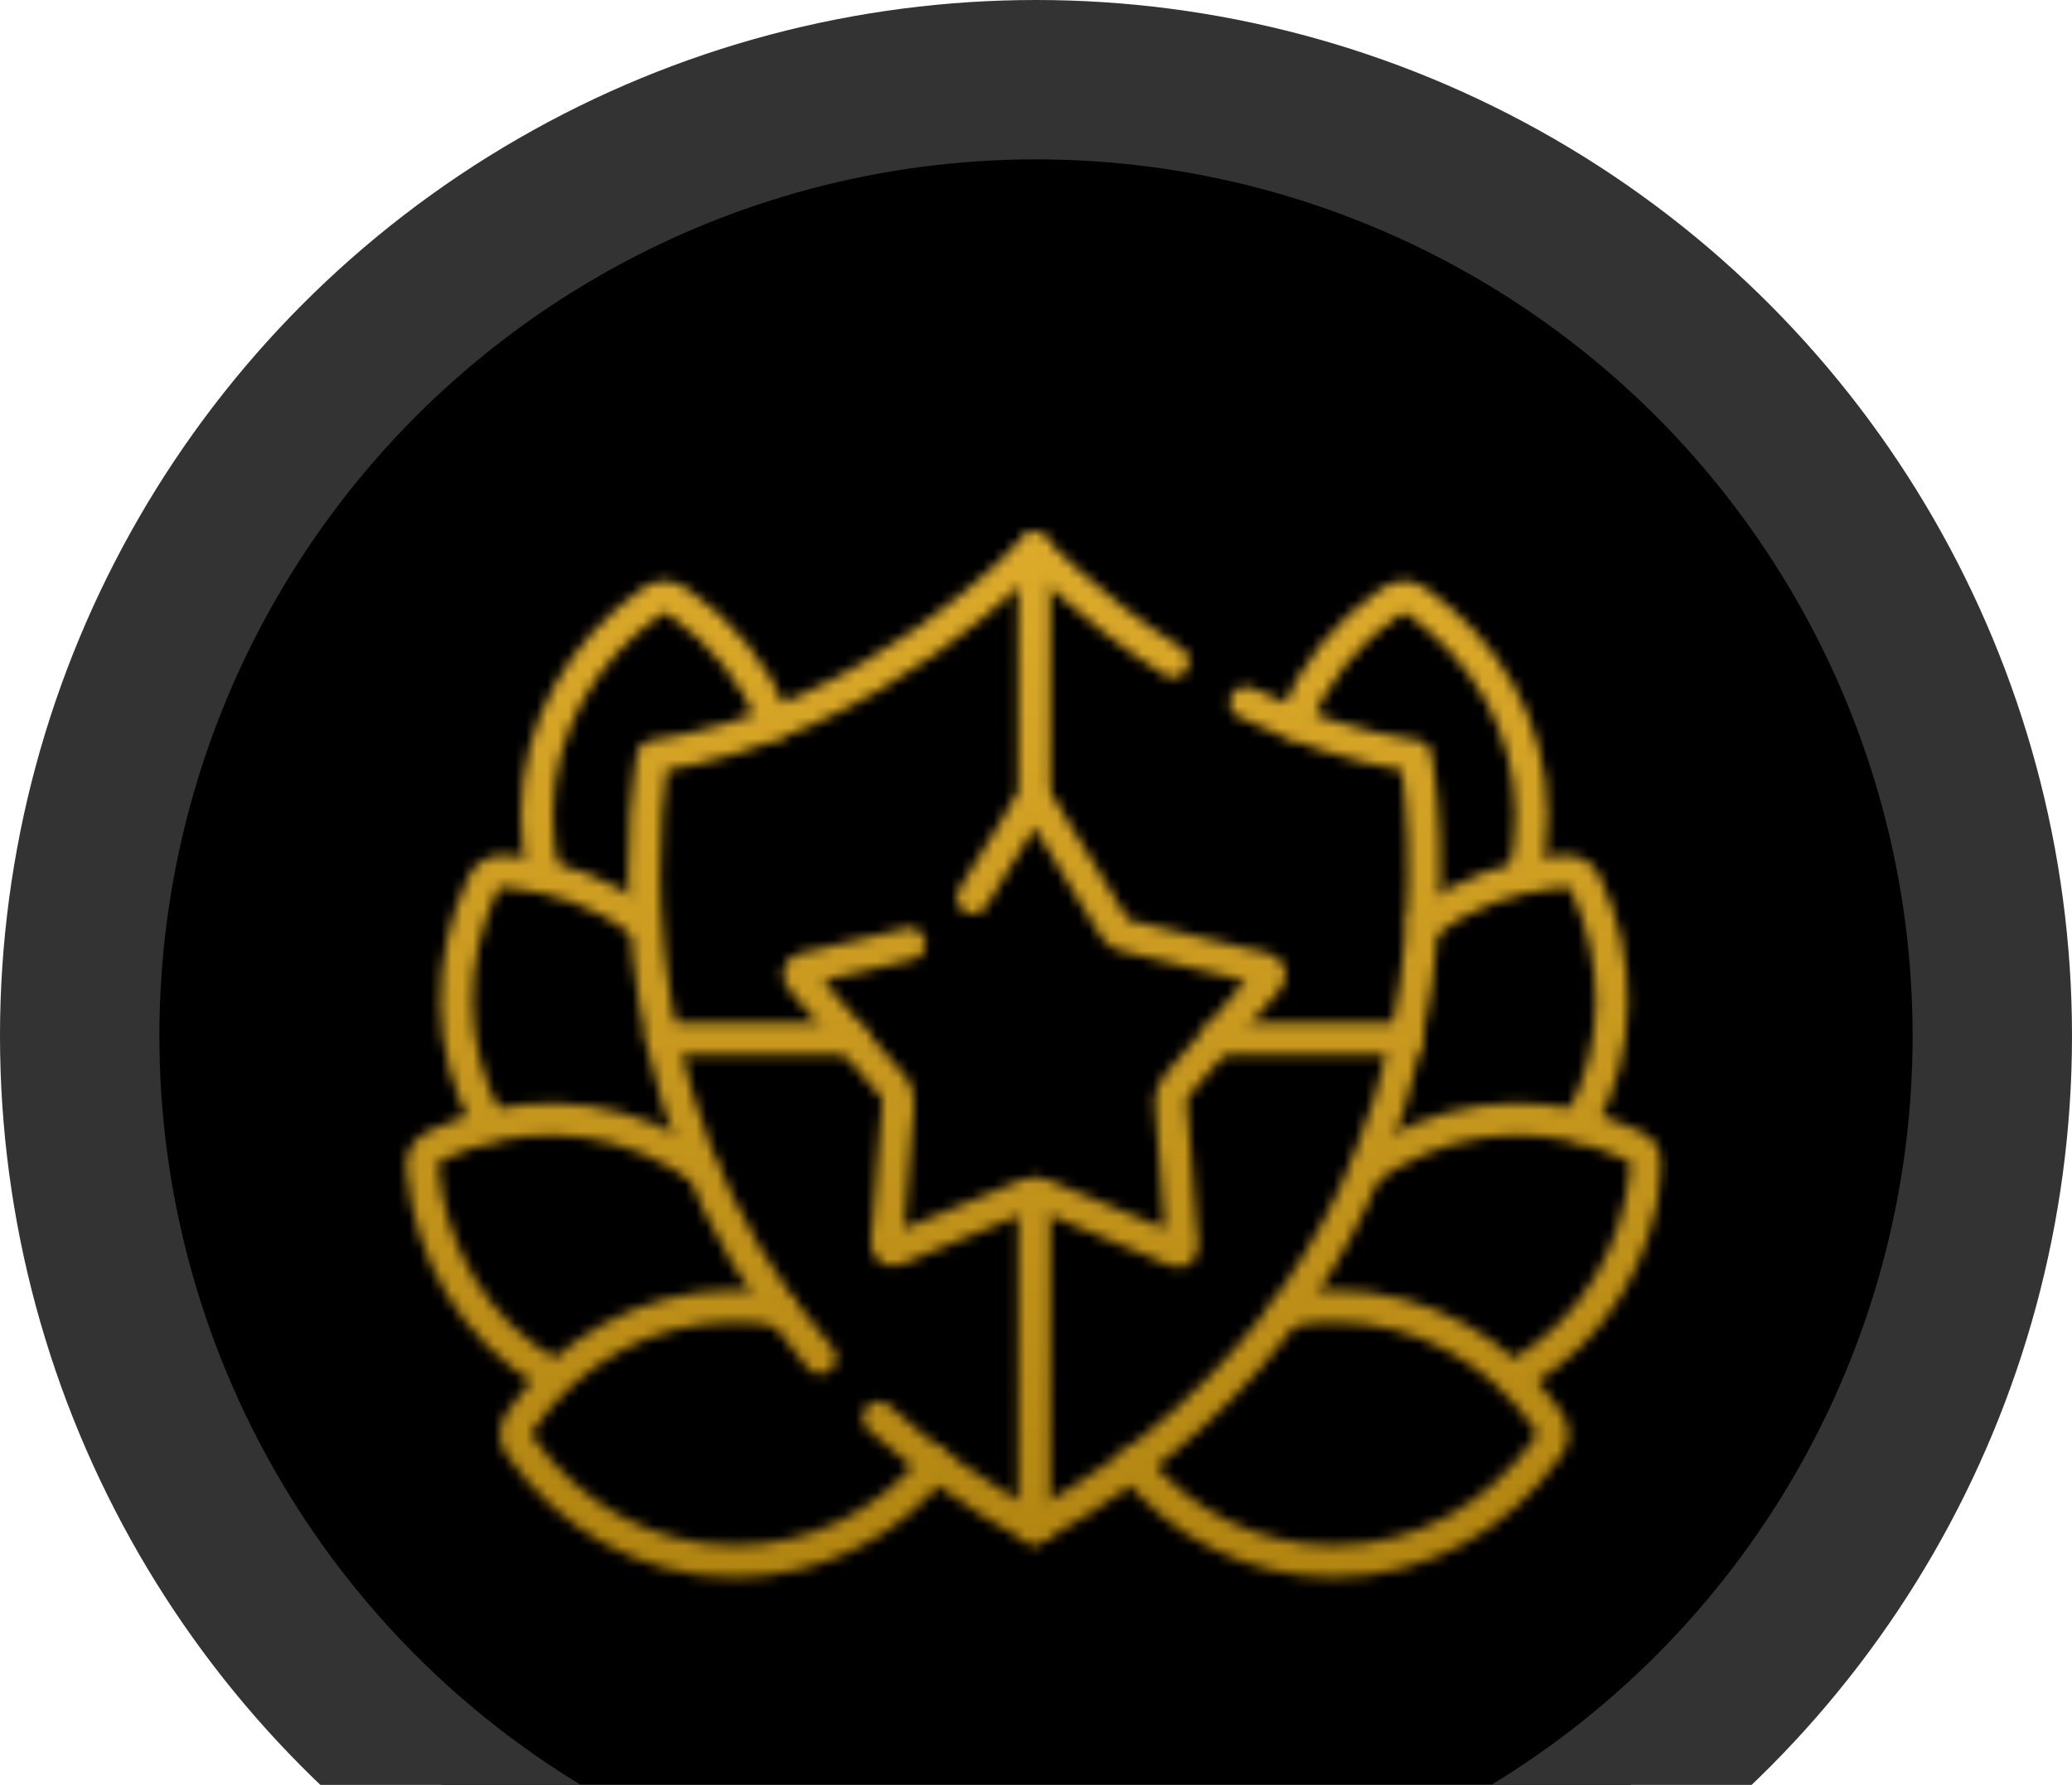
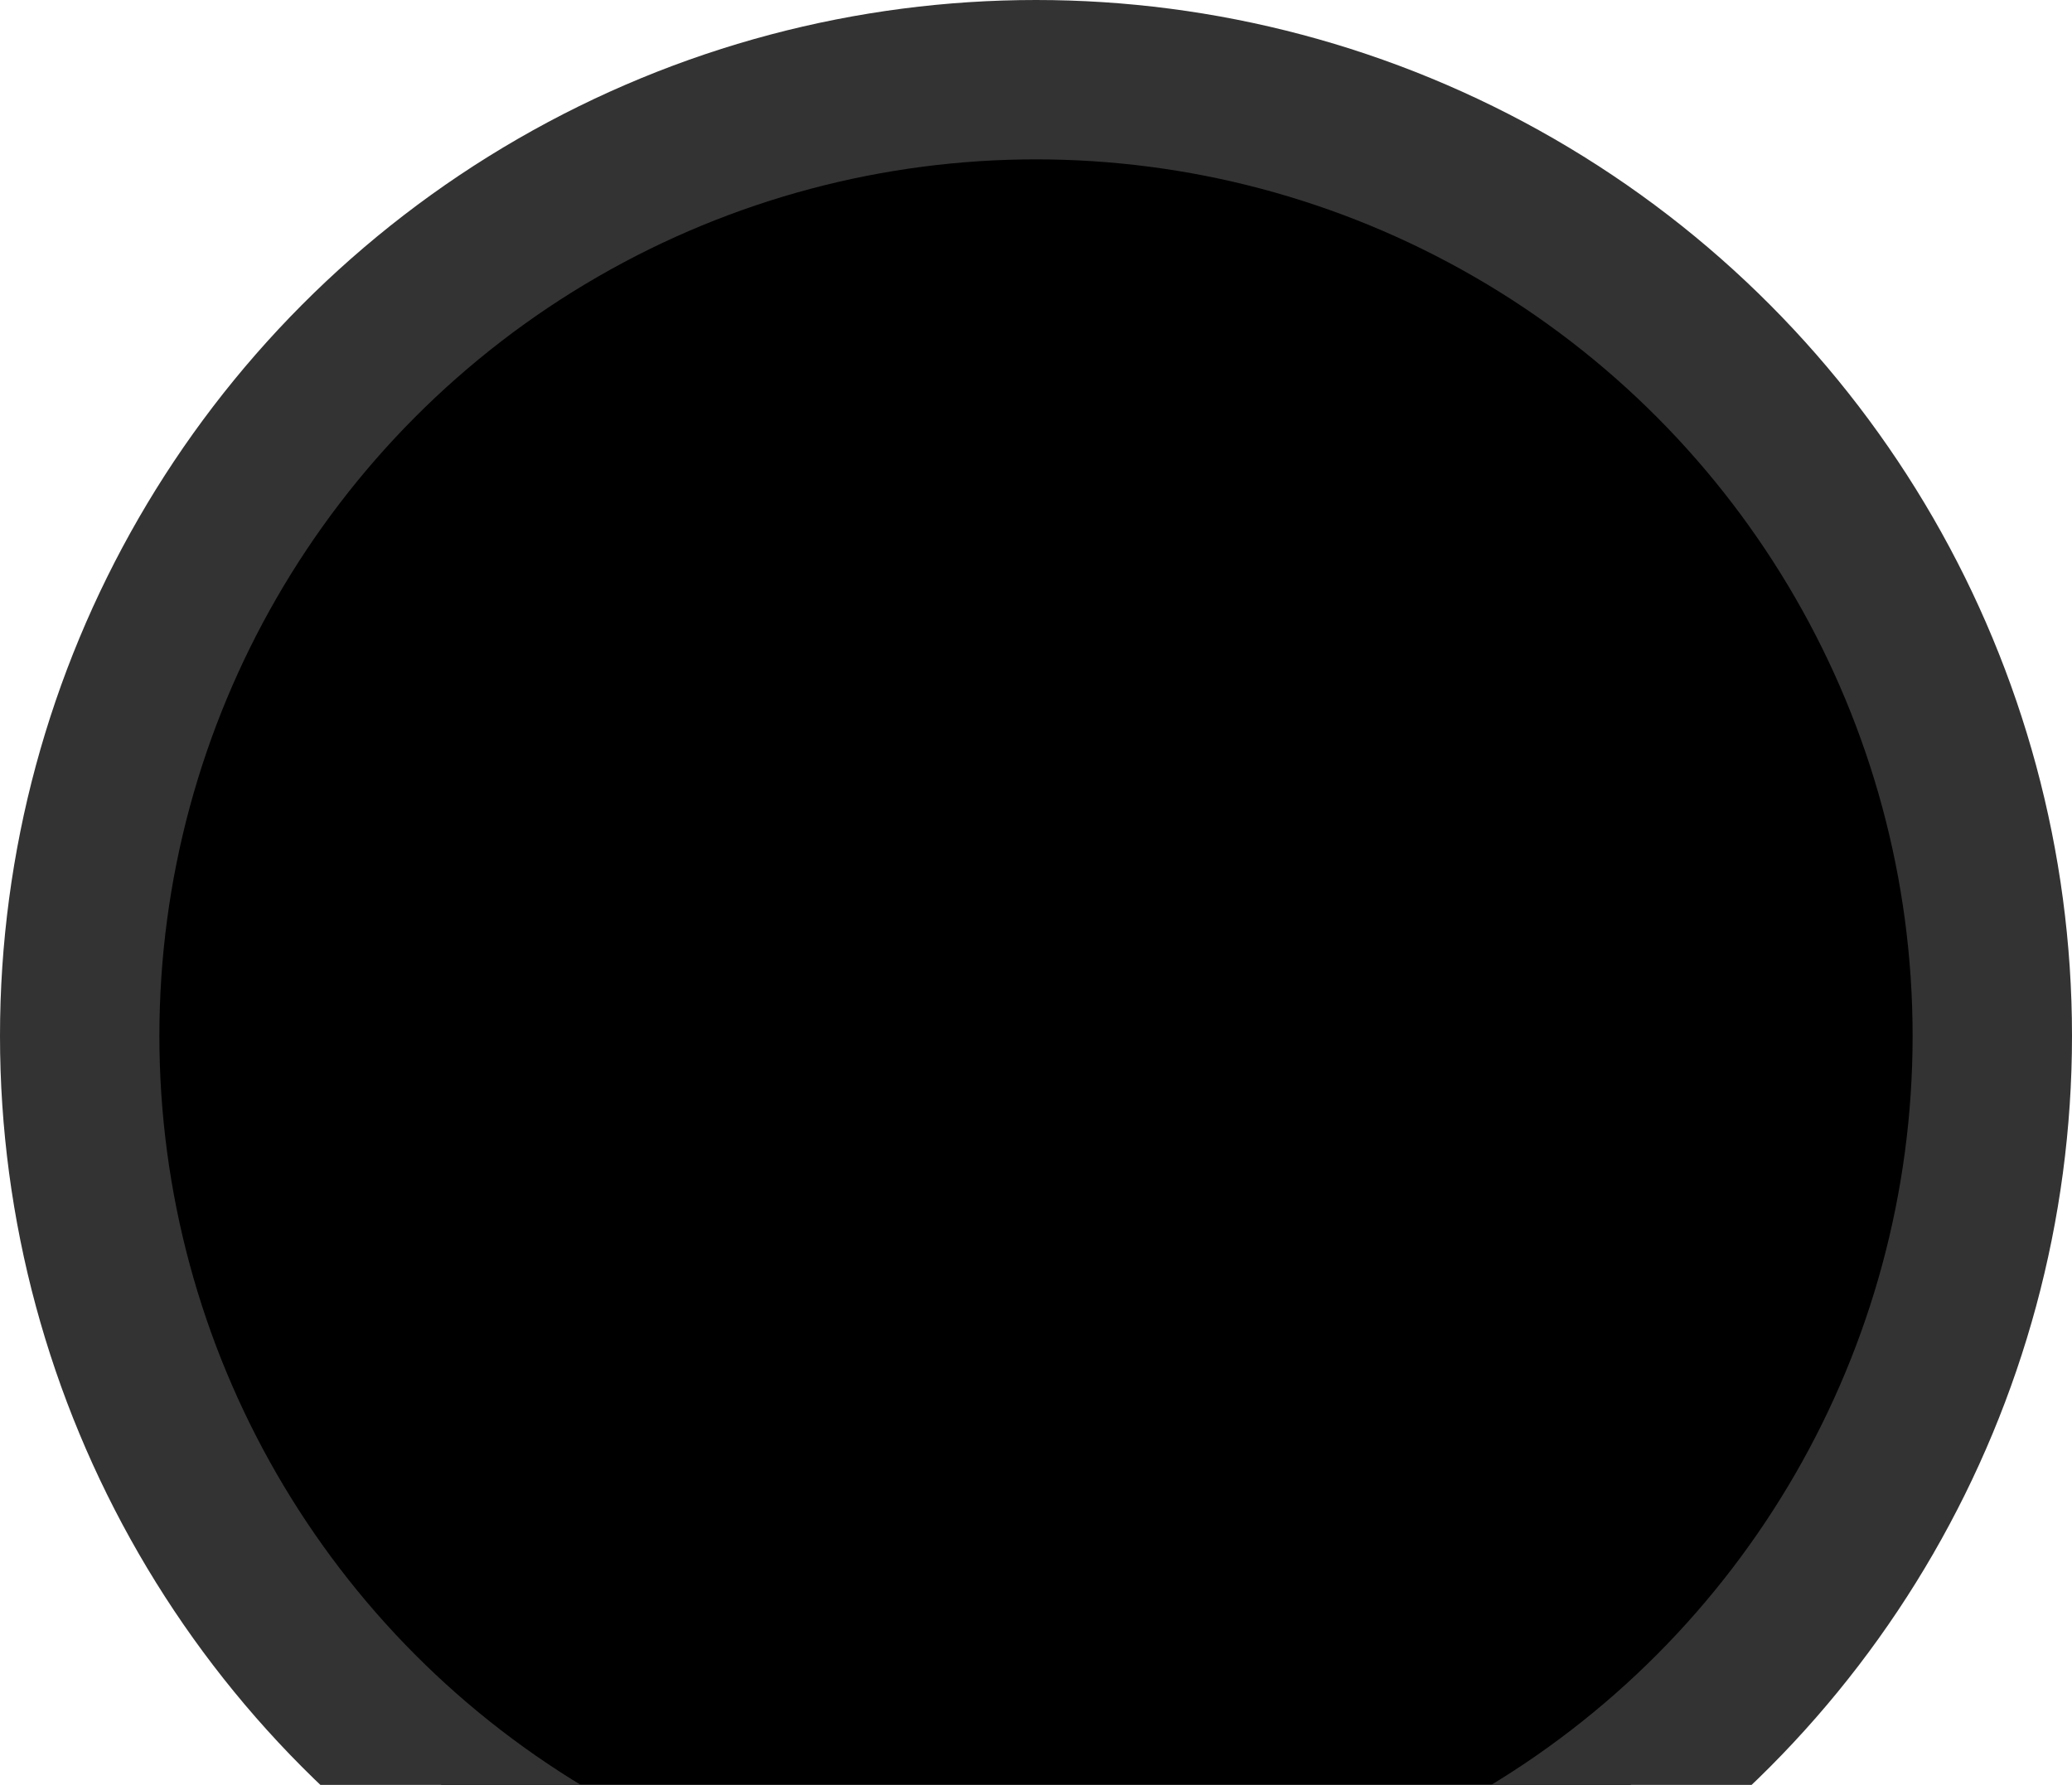
<svg xmlns="http://www.w3.org/2000/svg" width="195" height="168" viewBox="0 0 195 168" fill="none">
  <circle cx="97.5" cy="97.5" r="90" fill="black" stroke="#333333" stroke-width="15" />
  <mask id="mask0_1180_773" style="mask-type:alpha" maskUnits="userSpaceOnUse" x="38" y="50" width="119" height="99">
    <mask id="mask1_1180_773" style="mask-type:luminance" maskUnits="userSpaceOnUse" x="38" y="40" width="119" height="119">
-       <path d="M38 40H156.667V158.667H38V40Z" fill="white" />
-     </mask>
+       </mask>
    <g mask="url(#mask1_1180_773)">
-       <path d="M91.542 84.492C92.948 82.206 94.374 79.933 95.76 77.626C96.036 77.167 96.792 75.59 97.278 75.484C97.83 75.366 98.546 76.95 98.795 77.37C100.694 80.622 102.796 83.769 104.689 87.028C105.306 88.099 105.753 88.053 106.922 88.302C110.266 89.032 113.617 89.925 116.955 90.714C117.474 90.832 119.248 91.088 119.491 91.482C119.767 91.942 118.538 93.066 118.229 93.414C116.804 95.023 115.391 96.745 113.985 98.387C112.973 99.563 111.968 100.733 110.95 101.909C109.826 103.203 110.214 104.07 110.345 105.654C110.602 108.879 110.812 112.131 111.094 115.351C111.134 115.765 111.41 117.433 111.2 117.696C110.943 117.998 109.623 117.276 109.301 117.138C105.766 115.581 102.12 114.188 98.559 112.664C97.002 111.993 96.404 112.585 94.939 113.183C91.989 114.405 89.032 115.607 86.089 116.842C85.623 117.039 84.132 117.834 83.718 117.657C83.231 117.447 83.56 115.81 83.606 115.351C83.974 111.58 84.21 107.762 84.519 103.972C84.637 102.566 83.843 102.04 82.975 101.028C80.544 98.197 78.173 95.286 75.683 92.514C74.572 91.279 75.295 91.252 76.602 90.976C79.644 90.339 82.594 89.57 85.59 88.835" stroke="black" stroke-width="3" stroke-miterlimit="10" stroke-linecap="round" stroke-linejoin="round" />
      <path d="M110.385 62.259C102.259 57.089 97.331 51.708 97.331 51.708C97.331 51.708 82.306 68.12 61.44 71.181C61.44 71.181 55.198 102.592 77.181 127.801M82.693 133.418C86.793 137.143 91.628 140.651 97.331 143.798C142.683 118.76 133.222 71.181 133.222 71.181C127.375 70.321 121.981 68.415 117.251 66.116" stroke="black" stroke-width="3" stroke-miterlimit="10" stroke-linecap="round" stroke-linejoin="round" />
      <path d="M88.042 137.82C83.647 143.339 76.84 146.958 69.114 146.958C60.705 146.958 53.537 142.57 49.083 136.315C48.399 135.363 48.288 134.719 49.083 133.576C53.445 127.262 60.705 122.932 69.114 122.932C70.612 122.932 72.084 123.07 73.503 123.326" stroke="black" stroke-width="3" stroke-miterlimit="10" stroke-linecap="round" stroke-linejoin="round" />
      <path d="M106.625 137.82C111.014 143.339 117.82 146.958 125.546 146.958C133.956 146.958 141.13 142.57 145.578 136.315C146.261 135.363 146.373 134.719 145.578 133.576C141.216 127.262 133.956 122.932 125.546 122.932C124.048 122.932 122.583 123.07 121.157 123.326" stroke="black" stroke-width="3" stroke-miterlimit="10" stroke-linecap="round" stroke-linejoin="round" />
      <path d="M51.789 129.364C44.509 125.16 40.495 117.775 39.766 110.134C39.648 108.958 39.877 108.354 41.132 107.756C48.07 104.471 56.519 104.353 63.805 108.557C64.455 108.932 65.086 109.339 65.69 109.766" stroke="black" stroke-width="3" stroke-miterlimit="10" stroke-linecap="round" stroke-linejoin="round" />
      <path d="M142.875 129.364C150.154 125.16 154.175 117.775 154.904 110.134C155.016 108.958 154.792 108.354 153.531 107.756C146.593 104.471 138.144 104.353 130.865 108.557C130.208 108.932 129.577 109.339 128.973 109.766" stroke="black" stroke-width="3" stroke-miterlimit="10" stroke-linecap="round" stroke-linejoin="round" />
-       <path d="M45.994 105.792C41.947 98.578 42.196 90.293 45.343 83.395C45.836 82.324 46.329 81.91 47.722 82.022C52.307 82.396 56.801 84.032 60.566 86.851" stroke="black" stroke-width="3" stroke-miterlimit="10" stroke-linecap="round" stroke-linejoin="round" />
      <path d="M148.672 105.792C152.713 98.578 152.463 90.293 149.316 83.395C148.83 82.324 148.331 81.91 146.938 82.022C142.352 82.396 137.858 84.032 134.094 86.851" stroke="black" stroke-width="3" stroke-miterlimit="10" stroke-linecap="round" stroke-linejoin="round" />
      <path d="M51.175 82.304C50.755 80.524 50.531 78.665 50.531 76.753C50.531 68.343 54.92 61.169 61.168 56.721C62.127 56.038 62.771 55.926 63.914 56.721C67.882 59.454 71.062 63.337 72.875 67.929" stroke="black" stroke-width="3" stroke-miterlimit="10" stroke-linecap="round" stroke-linejoin="round" />
-       <path d="M143.492 82.304C143.913 80.524 144.129 78.665 144.129 76.753C144.129 68.343 139.741 61.169 133.493 56.721C132.534 56.038 131.896 55.926 130.747 56.721C126.785 59.454 123.605 63.337 121.785 67.929" stroke="black" stroke-width="3" stroke-miterlimit="10" stroke-linecap="round" stroke-linejoin="round" />
      <path d="M97.332 112.368V143.798M97.332 51.708V75.478" stroke="black" stroke-width="3" stroke-miterlimit="10" stroke-linecap="round" stroke-linejoin="round" />
      <path d="M114.522 97.75H132.36M62.305 97.75H80.195" stroke="black" stroke-width="3" stroke-miterlimit="10" stroke-linecap="round" stroke-linejoin="round" />
    </g>
  </mask>
  <g mask="url(#mask0_1180_773)">
    <rect x="30" y="43" width="127" height="116" fill="url(#paint0_linear_1180_773)" />
  </g>
  <defs>
    <linearGradient id="paint0_linear_1180_773" x1="93.5" y1="43" x2="93.5" y2="159" gradientUnits="userSpaceOnUse">
      <stop stop-color="#E0AE2C" />
      <stop offset="1" stop-color="#AD810E" />
    </linearGradient>
  </defs>
</svg>